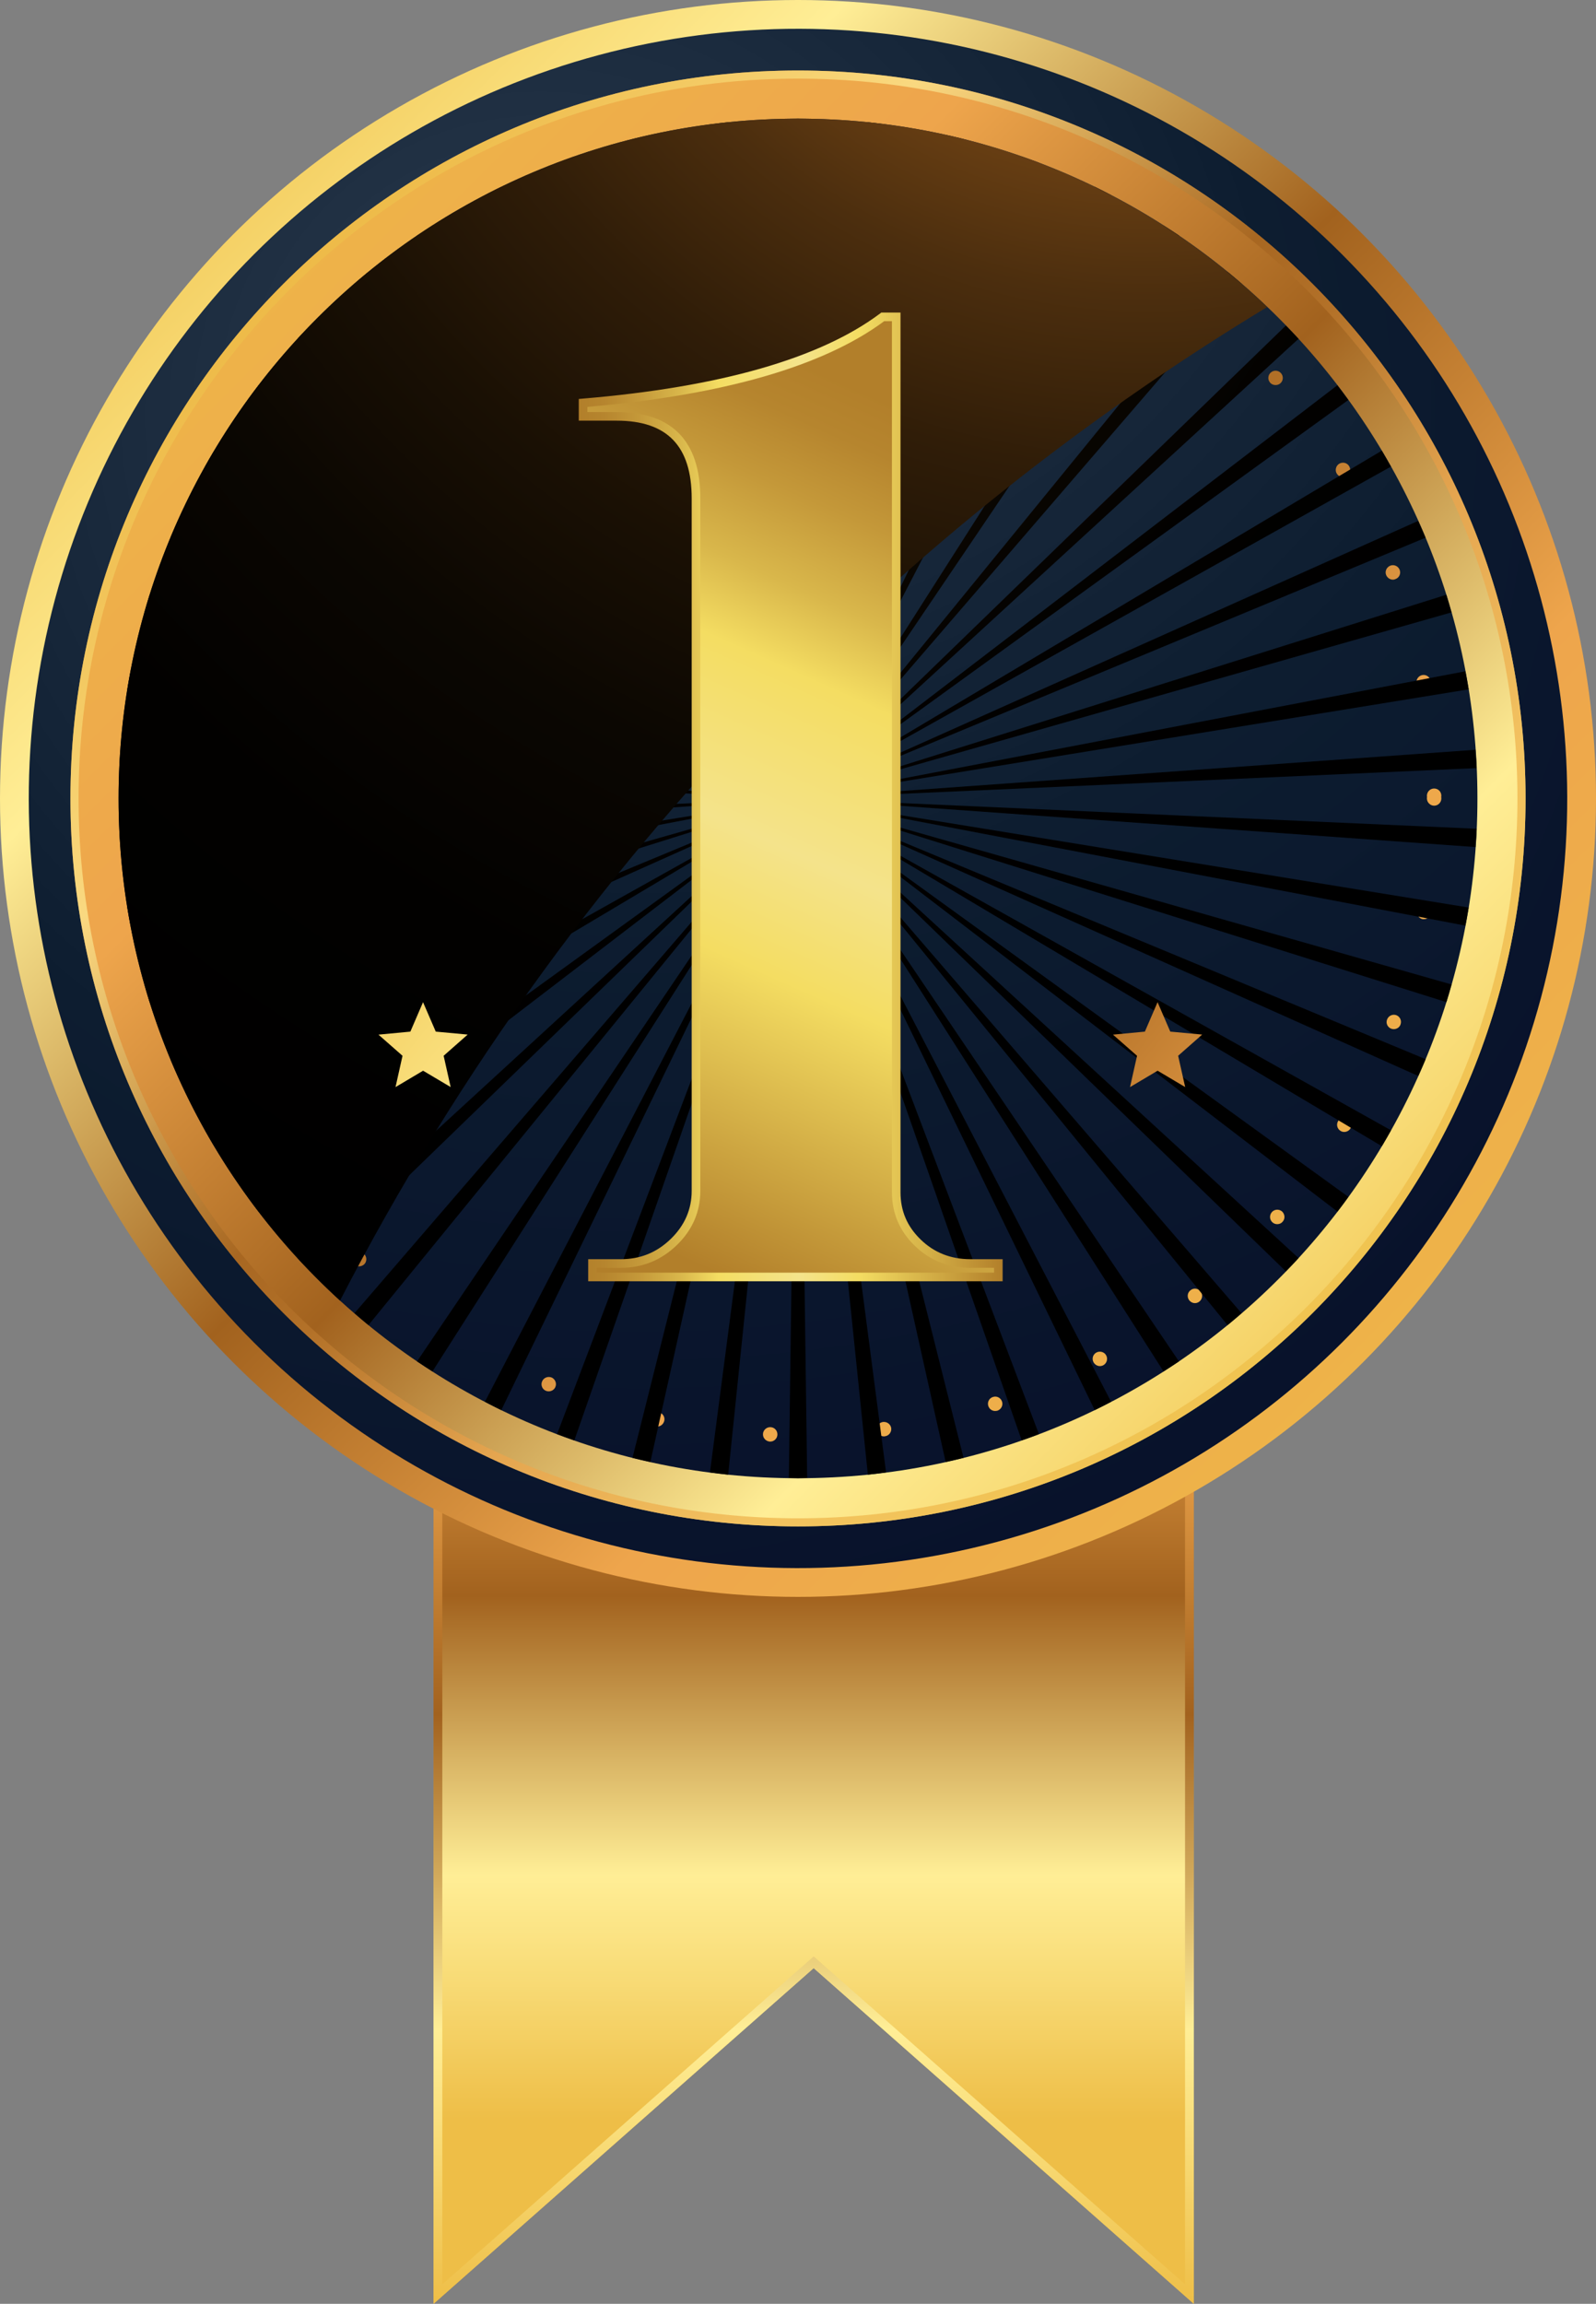
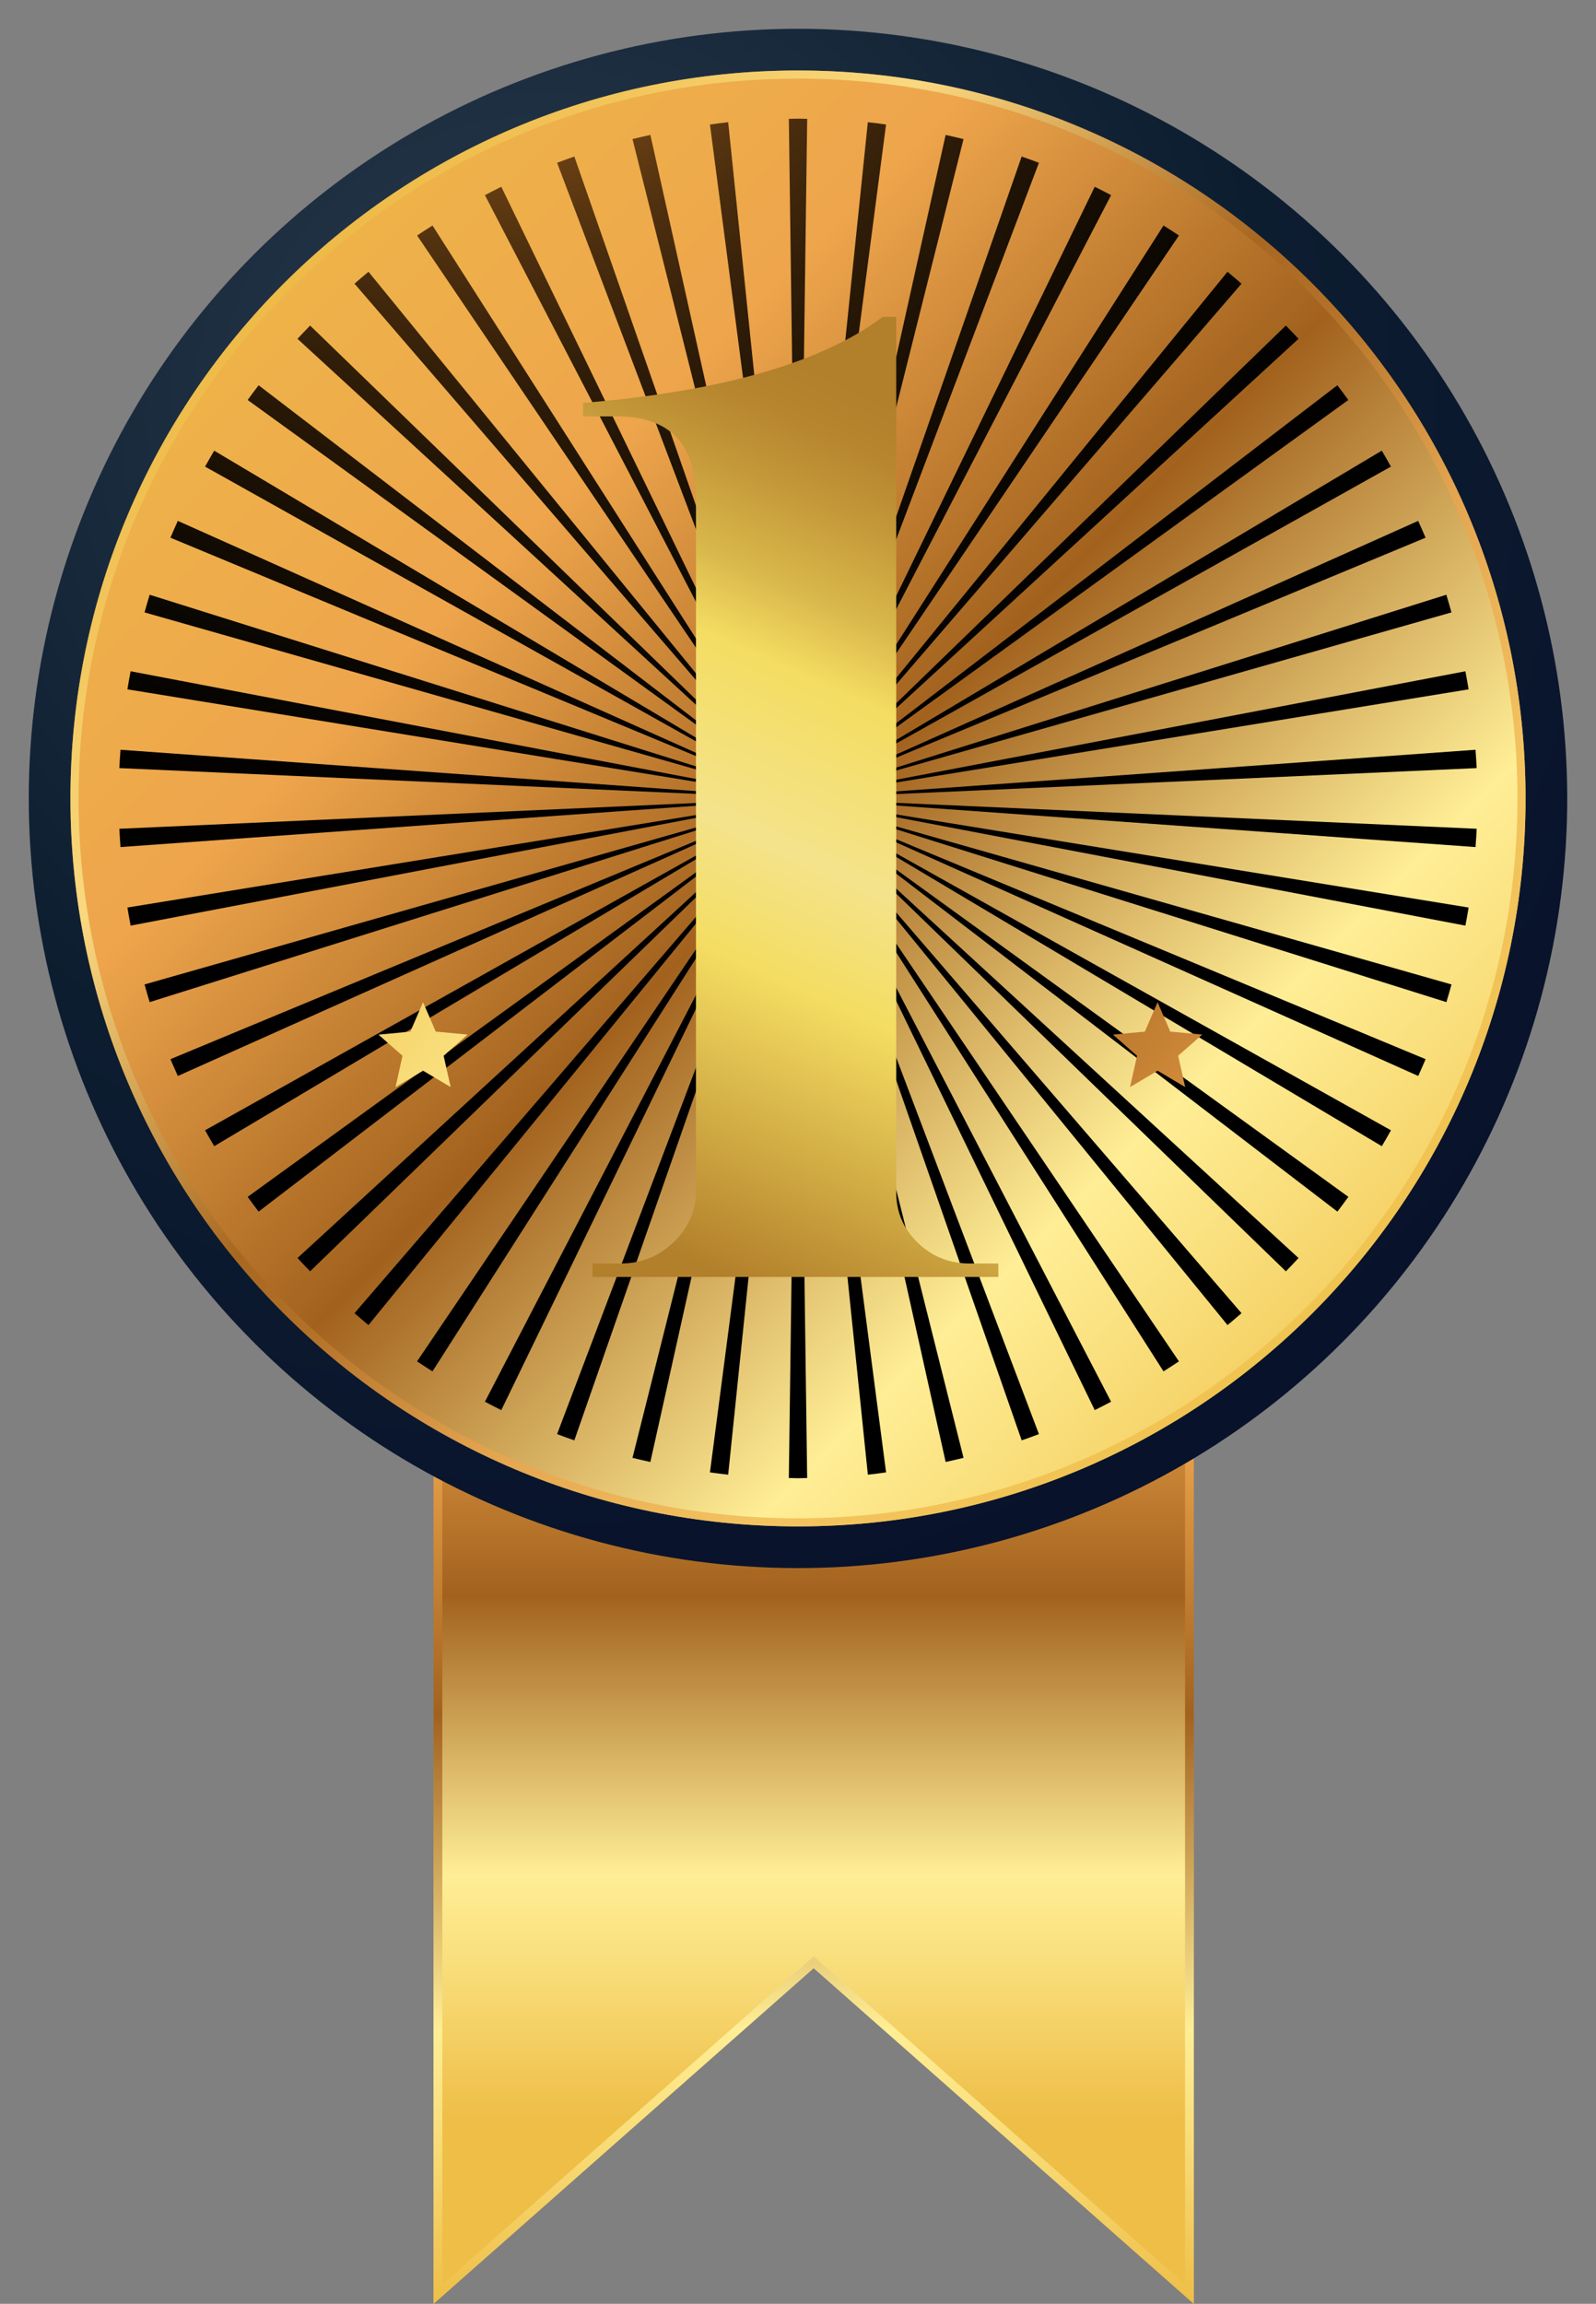
<svg xmlns="http://www.w3.org/2000/svg" xmlns:xlink="http://www.w3.org/1999/xlink" viewBox="0 0 1025.12 1478.94">
  <rect x="0" y="0" width="1025.12" height="1478.94" fill="#808080" stroke="none" />
  <defs>
    <style>      .r {        fill: url(#g);      }      .r, .s, .t, .u, .v, .w, .x, .y, .z, .aa, .ab, .ac, .ad, .ae {        stroke-width: 0px;      }      .s {        fill: url(#i);      }      .af {        isolation: isolate;      }      .t {        fill: url(#q);      }      .u {        fill: url(#e);      }      .u, .z, .ab, .ac {        mix-blend-mode: screen;      }      .v {        fill: url(#n);      }      .w {        fill: url(#h);      }      .x {        fill: url(#j);      }      .y {        fill: url(#d);      }      .z {        fill: url(#l);      }      .aa {        fill: url(#f);      }      .ab {        fill: url(#m);      }      .ac {        fill: url(#k);        opacity: .7;      }      .ad {        fill: url(#p);      }      .ae {        fill: url(#o);      }    </style>
    <linearGradient id="d" x1="522.63" y1="1360.36" x2="522.63" y2="613.86" gradientUnits="userSpaceOnUse">
      <stop offset="0" stop-color="#eebe47" />
      <stop offset=".12" stop-color="#f8db76" />
      <stop offset=".21" stop-color="#ffee96" />
      <stop offset=".45" stop-color="#a2621e" />
      <stop offset=".67" stop-color="#eea54c" />
      <stop offset="1" stop-color="#eebe47" />
    </linearGradient>
    <linearGradient id="e" y1="1478.94" y2="638.29" xlink:href="#d" />
    <linearGradient id="f" x1="76.33" y1="76.32" x2="1010.38" y2="1010.38" xlink:href="#d" />
    <radialGradient id="g" cx="347.4" cy="266.8" fx="347.4" fy="266.8" r="918.54" gradientTransform="translate(512.56 -212.31) rotate(45)" gradientUnits="userSpaceOnUse">
      <stop offset="0" stop-color="#2c3c4f" />
      <stop offset=".52" stop-color="#0d1d30" />
      <stop offset="1" stop-color="#060d29" />
    </radialGradient>
    <linearGradient id="h" x1="3754.46" y1="679.42" x2="4606.06" y2="1531.01" gradientTransform="translate(4664.74 1589.71) rotate(-180)" xlink:href="#d" />
    <radialGradient id="i" cx="410.23" cy="-44.38" fx="410.23" fy="-44.38" r="1207.28" gradientTransform="matrix(1,0,0,1,0,0)" xlink:href="#g" />
    <linearGradient id="j" x1="100.74" y1="59.27" x2="943.99" y2="985.92" xlink:href="#d" />
    <linearGradient id="k" x1="182.12" y1="182.12" x2="843" y2="843" xlink:href="#d" />
    <radialGradient id="l" cx="303.08" cy="-97.95" fx="303.08" fy="-97.95" r="786.32" gradientUnits="userSpaceOnUse">
      <stop offset="0" stop-color="#fff1d1" />
      <stop offset=".05" stop-color="#ffc94c" />
      <stop offset=".14" stop-color="#a2621e" />
      <stop offset=".16" stop-color="#955a1b" />
      <stop offset=".25" stop-color="#6e4214" />
      <stop offset=".34" stop-color="#4c2e0e" />
      <stop offset=".44" stop-color="#301d08" />
      <stop offset=".55" stop-color="#1a1004" />
      <stop offset=".66" stop-color="#0b0702" />
      <stop offset=".8" stop-color="#020100" />
      <stop offset="1" stop-color="#000" />
    </radialGradient>
    <radialGradient id="m" cx="736.16" cy="-191.71" fx="736.16" fy="-191.71" r="1122.63" xlink:href="#l" />
    <linearGradient id="n" x1="173.1" y1="595.86" x2="981.71" y2="1257.09" xlink:href="#d" />
    <linearGradient id="o" x1="292.9" y1="308.04" x2="1101.67" y2="969.39" xlink:href="#d" />
    <linearGradient id="p" x1="623.25" y1="281.22" x2="396.25" y2="788.81" gradientUnits="userSpaceOnUse">
      <stop offset="0" stop-color="#b27f2a" />
      <stop offset=".06" stop-color="#b6852e" />
      <stop offset=".14" stop-color="#c49839" />
      <stop offset=".24" stop-color="#d9b74b" />
      <stop offset=".33" stop-color="#f4dd62" />
      <stop offset=".52" stop-color="#f4e38b" />
      <stop offset=".66" stop-color="#f4dd62" />
      <stop offset="1" stop-color="#b27f2a" />
    </linearGradient>
    <linearGradient id="q" x1="371.75" y1="511.57" x2="644.01" y2="511.57" xlink:href="#p" />
  </defs>
  <g class="af">
    <g id="b" data-name="Warstwa 2">
      <g id="c" data-name="Layer 1">
        <g>
          <g>
            <polygon class="y" points="766.81 1478.94 766.81 638.29 278.44 638.29 278.44 1478.94 522.63 1263.41 766.81 1478.94" />
            <path class="u" d="m761.17,643.94v822.48l-234.81-207.23-3.73-3.29-3.73,3.29-234.81,207.23v-822.48h477.09m5.64-5.65h-488.38v840.65l244.19-215.53,244.19,215.53v-840.65h0Z" />
          </g>
-           <circle class="aa" cx="512.56" cy="512.56" r="512.56" />
          <circle class="r" cx="512.56" cy="512.56" r="494.07" transform="translate(-212.31 512.56) rotate(-45)" />
-           <path class="w" d="m45.25,512.57c0-258.08,209.22-467.31,467.31-467.31s467.31,209.23,467.31,467.31-209.23,467.3-467.31,467.3S45.25,770.66,45.25,512.57Z" />
-           <path class="s" d="m948.96,512.56c0,241.01-195.37,436.39-436.4,436.39S76.17,753.57,76.17,512.56,271.55,76.17,512.56,76.17s436.4,195.38,436.4,436.39Z" />
-           <path class="x" d="m494.51,925.43c-2.6-.19-4.55-2.32-4.45-4.82h0c.09-2.6,2.32-4.55,4.82-4.45h0c2.6.09,4.54,2.22,4.45,4.82h0c-.1,2.5-2.13,4.45-4.63,4.45h-.19Zm68.76-7.33c-.37-2.59,1.39-4.91,3.89-5.28h0c2.59-.28,4.91,1.49,5.28,3.98h0c.28,2.51-1.48,4.91-3.98,5.19h0c-.19.09-.47.09-.65.09h0c-2.32,0-4.26-1.67-4.54-3.98Zm-142.15-2.5c-2.5-.56-4.07-3.06-3.52-5.57h0c.56-2.5,3.06-3.98,5.56-3.42h0c2.5.55,4.08,2.96,3.52,5.46h0c-.56,2.23-2.41,3.71-4.54,3.71h0c-.37,0-.65-.1-1.02-.18Zm213.69-12.97c-.83-2.51.55-5.1,2.96-5.84h0c2.41-.83,5.01.47,5.84,2.96h0c.83,2.41-.55,5-2.96,5.84h0c-.46.09-1.02.18-1.48.18h0c-1.94,0-3.71-1.2-4.35-3.15Zm-284.21-9.83c-2.32-.93-3.43-3.71-2.41-6.02h0c1.02-2.41,3.71-3.43,6.11-2.51h0c2.32,1.03,3.43,3.8,2.41,6.12h0c-.74,1.76-2.5,2.78-4.26,2.78h0c-.65,0-1.21-.09-1.86-.37Zm351.76-18.35c-1.2-2.23-.37-5,1.86-6.21h0c2.32-1.2,5.09-.36,6.3,1.86h0c1.21,2.22.37,5.09-1.85,6.3h0c-.65.37-1.48.56-2.23.56h0c-1.57,0-3.24-.93-4.08-2.51Zm-416.99-16.68c-2.13-1.39-2.69-4.27-1.3-6.39h0c1.4-2.13,4.26-2.78,6.4-1.3h0c2.13,1.39,2.78,4.26,1.39,6.39h0c-.93,1.4-2.41,2.04-3.89,2.04h0c-.93,0-1.76-.18-2.6-.73Zm478.52-22.99c-1.58-2.03-1.3-4.91.74-6.48h0c1.95-1.67,4.91-1.3,6.49.65h0c1.58,2.04,1.3,4.91-.74,6.58h0c-.84.65-1.85,1.02-2.87,1.02h0c-1.39,0-2.69-.65-3.61-1.76Zm-536.44-23.16c-1.85-1.76-1.94-4.63-.19-6.49h0c1.76-1.85,4.73-1.95,6.58-.18h0c1.85,1.76,1.94,4.73.19,6.58h0c-.93.92-2.13,1.39-3.43,1.39h0c-1.12,0-2.23-.37-3.15-1.3Zm589.91-26.88c-1.95-1.67-2.13-4.63-.47-6.58h0c1.67-1.94,4.63-2.13,6.58-.47h0c1.85,1.76,2.13,4.63.37,6.59h0c-.83,1.02-2.13,1.57-3.42,1.57h0c-1.11,0-2.23-.37-3.06-1.12Zm-638.75-28.72h0c-1.48-2.14-1.02-5,1.02-6.48h0c2.04-1.49,5-1.11,6.48,1.02h0c1.49,2.03,1.02,4.91-1.01,6.48h0c-.83.55-1.76.84-2.69.84h0c-1.49,0-2.87-.66-3.8-1.86Zm682.48-30.02c-2.22-1.3-2.96-4.17-1.57-6.4h0c1.3-2.13,4.08-2.87,6.3-1.57h0c2.22,1.3,2.96,4.17,1.57,6.39h0c-.83,1.4-2.41,2.23-3.99,2.23h0c-.73,0-1.57-.18-2.32-.65Zm-720.56-33.45h0c-1.2-2.32-.19-5.1,2.13-6.21h0c2.32-1.11,5.09-.18,6.2,2.13h-.09c1.21,2.32.19,5.1-2.13,6.2h0c-.65.29-1.3.47-1.94.47h0c-1.77,0-3.43-.93-4.17-2.59Zm753.09-32.16c-2.41-.92-3.61-3.52-2.69-5.93h0c.93-2.41,3.52-3.61,5.93-2.78h0c2.41.92,3.61,3.61,2.69,6.02h0c-.65,1.85-2.41,2.96-4.35,2.96h0c-.46,0-1.02-.09-1.58-.28Zm-779.31-37.16h0c-.65-2.4.83-5,3.25-5.65h0c2.5-.74,5,.74,5.75,3.25h0c.65,2.4-.74,5-3.25,5.65h0c-.47.09-.83.18-1.3.18h0c-1.94,0-3.89-1.39-4.45-3.43Zm799.52-33.18c-2.5-.46-4.17-2.87-3.71-5.37h0c.47-2.6,2.87-4.26,5.37-3.8h0c2.5.47,4.17,2.88,3.8,5.38h0c-.47,2.22-2.41,3.79-4.64,3.79h-.83Zm-812.77-39.66c-.28-2.5,1.67-4.81,4.17-5h0c2.6-.28,4.82,1.67,5.09,4.17h0c.19,2.59-1.67,4.82-4.26,5.09h-.37c-2.41,0-4.45-1.85-4.63-4.26Zm815.46-37.81c0-.37,0-.65.09-.93h0c-.09-.28-.09-.55-.09-.83h0c0-2.51,2.04-4.64,4.63-4.64h0c2.6,0,4.63,2.05,4.63,4.64h0c0,.28,0,.55-.09.83h0c.09.28.09.55.09.93h0c0,2.51-2.03,4.63-4.63,4.63h0c-2.5,0-4.63-2.13-4.63-4.63Zm-811.37-31.13c-2.6-.29-4.45-2.51-4.27-5.1h0c.28-2.5,2.5-4.36,5-4.17h0c2.6.19,4.45,2.51,4.27,5h0c-.19,2.41-2.23,4.27-4.64,4.27h-.37Zm804.7-42.63c-.46-2.59,1.2-5,3.71-5.46h0c2.5-.47,4.91,1.2,5.37,3.79h0c.46,2.5-1.21,4.91-3.71,5.38h-.83c-2.23,0-4.17-1.48-4.54-3.71Zm-792.75-29.65c-2.41-.65-3.89-3.24-3.24-5.65h0c.74-2.51,3.24-3.98,5.74-3.25h0c2.41.66,3.9,3.15,3.24,5.66h0c-.56,2.03-2.41,3.42-4.45,3.42h0c-.46,0-.83-.09-1.3-.18Zm773.2-40.12c-.93-2.32.37-5,2.69-5.93h0c2.41-.93,5.09.28,6.02,2.69h0c.93,2.4-.28,5.09-2.69,5.93h0c-.55.28-1.11.37-1.67.37h0c-1.85,0-3.62-1.21-4.35-3.06Zm-748.37-28.73c-2.32-1.11-3.25-3.89-2.13-6.21h0c1.11-2.32,3.8-3.34,6.11-2.22h0c2.32,1.12,3.34,3.89,2.22,6.2h0c-.83,1.67-2.5,2.6-4.17,2.6h0c-.74,0-1.39-.09-2.04-.37Zm716.67-36.32h0c-1.29-2.13-.55-5,1.58-6.31h0c2.22-1.3,5.09-.65,6.39,1.57h0c1.3,2.13.65,5.01-1.57,6.31h0c-.74.46-1.58.74-2.41.74h0c-1.58,0-3.06-.84-3.99-2.32Zm-679.88-27.06c-2.13-1.49-2.6-4.36-1.11-6.49h0c1.57-2.04,4.45-2.51,6.49-1.02h0c2.13,1.48,2.59,4.36,1.11,6.48h0c-.92,1.21-2.32,1.86-3.8,1.86h0c-.93,0-1.85-.28-2.69-.83Zm637.07-31.33c-1.67-1.85-1.48-4.82.46-6.48h0c1.94-1.68,4.82-1.49,6.49.37h0c1.76,1.94,1.57,4.91-.37,6.58h0c-.84.74-1.94,1.11-3.06,1.11h0c-1.3,0-2.59-.46-3.52-1.57Zm-589.72-24.46c-1.76-1.86-1.67-4.82.19-6.58h0c1.85-1.76,4.72-1.67,6.58.18h0c1.76,1.86,1.67,4.73-.19,6.49h0c-.83.93-2.04,1.3-3.15,1.3h0c-1.3,0-2.5-.47-3.43-1.38Zm537.27-25.3c-2.04-1.67-2.32-4.54-.74-6.58h0c1.57-1.94,4.45-2.32,6.49-.73h0c2.04,1.57,2.32,4.54.74,6.48h0c-.92,1.21-2.23,1.76-3.61,1.76h0c-1.02,0-2.04-.28-2.87-.93Zm-480.65-21.22c-1.39-2.13-.83-5,1.3-6.39h0c2.13-1.39,5-.84,6.4,1.3h0c1.48,2.12.83,5-1.2,6.39h0c-.83.56-1.76.84-2.6.84h0c-1.48,0-2.96-.74-3.89-2.13Zm420.14-18.54c-2.32-1.21-3.15-4.08-1.94-6.3h0c1.21-2.23,4.08-3.06,6.3-1.86h0c2.23,1.21,3.06,3.98,1.85,6.21h0c-.84,1.57-2.41,2.5-4.07,2.5h0c-.74,0-1.49-.18-2.13-.55Zm-356.21-17.05c-1.02-2.41.1-5.1,2.41-6.12h0c2.41-1.02,5.09.09,6.12,2.41h0c1.02,2.32-.09,5.1-2.42,6.12h0c-.64.28-1.2.37-1.85.37h0c-1.76,0-3.53-1.03-4.27-2.78Zm289.49-11.22c-2.41-.83-3.71-3.43-2.96-5.83h0c.83-2.41,3.43-3.8,5.84-2.96h0c2.41.74,3.8,3.34,2.96,5.83h0c-.56,1.95-2.41,3.15-4.35,3.15h0c-.47,0-1.02,0-1.49-.19Zm-220.17-12.41c-.56-2.51,1.02-5,3.52-5.57h-.09c2.5-.55,5,.93,5.66,3.53h0c.55,2.41-1.02,4.91-3.53,5.47h0c-.37.09-.74.18-1.02.18h0c-2.13,0-4.08-1.49-4.54-3.61Zm149.56-3.43h0c-2.5-.28-4.26-2.69-3.98-5.19h0c.37-2.5,2.69-4.26,5.19-3.98h0c2.6.36,4.36,2.69,3.98,5.18h0c-.28,2.32-2.22,4.08-4.54,4.08h0c-.19,0-.47,0-.65-.1Zm-72.28-2.96c-2.6.09-4.73-1.86-4.82-4.36h0c-.19-2.59,1.76-4.73,4.35-4.91h0c2.6-.1,4.73,1.85,4.82,4.44h0c.18,2.51-1.85,4.73-4.36,4.82h0Z" />
+           <path class="w" d="m45.25,512.57c0-258.08,209.22-467.31,467.31-467.31s467.31,209.23,467.31,467.31-209.23,467.3-467.31,467.3S45.25,770.66,45.25,512.57" />
          <path class="ac" d="m512.56,50.46c254.8,0,462.1,207.3,462.1,462.1s-207.3,462.11-462.1,462.11S50.46,767.36,50.46,512.56,257.76,50.46,512.56,50.46m0-5.2c-258.08,0-467.31,209.2-467.31,467.3s209.23,467.31,467.31,467.31,467.31-209.23,467.31-467.31S770.65,45.26,512.56,45.26h0Z" />
          <path class="z" d="m321.98,905.22l190.57-392.66-201.08,387.27c3.49,1.82,6.96,3.66,10.51,5.39Zm-44.19-24.88l234.76-367.78-244.68,361.37c3.25,2.21,6.6,4.29,9.92,6.41Zm234.76,68.61c2,0,3.93-.12,5.9-.15l-5.9-436.24-5.88,436.24c1.97.03,3.91.15,5.88.15Zm-143.65-24.32l143.65-412.07-154.73,408.06c3.67,1.39,7.37,2.71,11.08,4.01Zm-132.23-74l275.88-338.07-284.86,330.44c2.99,2.57,5.93,5.16,8.98,7.63Zm181.06,87.87l94.82-425.94-106.3,423.3c3.81.95,7.65,1.8,11.48,2.65Zm49.98,8.17l44.84-434.11-56.55,432.63c3.89.49,7.77,1.08,11.71,1.48ZM83.91,594.2l428.65-81.64-430.73,70.02c.62,3.9,1.34,7.76,2.08,11.62Zm12.21,49.11l416.44-130.75-419.71,119.4c1.07,3.79,2.1,7.6,3.27,11.35Zm41.48,92.48l374.96-223.23-380.84,213.02c1.92,3.42,3.87,6.84,5.88,10.21Zm28.51,41.99l346.46-265.22-353.5,255.76c2.32,3.19,4.66,6.34,7.04,9.46Zm-51.89-87.06l398.35-178.16-403.08,167.37c1.51,3.63,3.14,7.21,4.74,10.79Zm504.67,245.14l-106.32-423.3,94.83,425.94c3.84-.86,7.68-1.69,11.49-2.65Zm313.41-303.89l-419.72-119.4,416.45,130.74c1.18-3.74,2.21-7.55,3.27-11.34Zm-16.62,47.96l-403.1-167.37,398.36,178.16c1.6-3.59,3.22-7.16,4.74-10.79Zm-22.25,45.66l-380.85-213.02,374.98,223.23c2.01-3.36,3.95-6.78,5.88-10.21Zm54.31-181.81c.29-3.92.57-7.81.75-11.75l-435.92-19.46,435.17,31.21Zm-81.67,224.54l-353.5-255.76,346.46,265.23c2.39-3.13,4.72-6.28,7.04-9.47Zm77.23-185.73l-430.73-70.02,428.66,81.64c.73-3.85,1.44-7.72,2.07-11.62Zm-109.24,225.01l-321.49-295.03,313.36,303.56c2.73-2.83,5.48-5.63,8.13-8.53Zm-166.75,113.03l-154.74-408.06,143.66,412.07c3.72-1.3,7.41-2.62,11.08-4.01Zm-98.18,24.57l-56.56-432.63,44.86,434.11c3.94-.4,7.81-.98,11.71-1.48ZM77.4,543.77l435.16-31.21-435.9,19.46c.18,3.94.46,7.84.74,11.75Zm636.25,356.06l-201.09-387.27,190.59,392.66c3.54-1.73,7.02-3.57,10.5-5.39Zm43.59-25.9l-244.69-361.37,234.77,367.78c3.32-2.13,6.66-4.2,9.92-6.41Zm40.19-30.93l-284.88-330.44,275.89,338.07c3.04-2.47,5.99-5.06,8.98-7.63Zm-598.23-26.88l313.36-303.56-321.48,295.03c2.65,2.89,5.39,5.7,8.12,8.53ZM825.92,208.99l-313.36,303.57,321.49-295.06c-2.66-2.89-5.4-5.7-8.13-8.51Zm-122.77-89.09l-190.59,392.66,201.09-387.28c-3.49-1.82-6.96-3.66-10.5-5.38Zm85.29,54.57l-275.88,338.1,284.86-330.46c-2.98-2.57-5.94-5.14-8.99-7.64Zm-41.11-29.69l-234.77,367.79,244.68-361.4c-3.26-2.2-6.6-4.29-9.91-6.4Zm-139.95-58.16l-94.82,425.95,106.32-423.29c-3.81-.95-7.65-1.81-11.5-2.66Zm48.84,13.86l-143.66,412.09,154.74-408.06c-3.67-1.4-7.36-2.73-11.08-4.03Zm285.01,330.44l-428.66,81.65,430.73-70.04c-.63-3.89-1.34-7.74-2.07-11.61ZM557.41,78.44l-44.86,434.12,56.56-432.62c-3.9-.52-7.77-1.1-11.71-1.5Zm390.31,402.87l-435.17,31.25,435.92-19.48c-.18-3.95-.47-7.86-.75-11.77Zm-88.72-234l-346.45,265.25,353.49-255.79c-2.31-3.18-4.64-6.34-7.04-9.45Zm70,134.48l-416.45,130.77,419.72-119.43c-1.09-3.79-2.1-7.6-3.27-11.34Zm-41.47-92.49l-374.97,223.26,380.84-213.03c-1.92-3.44-3.86-6.84-5.87-10.23Zm23.37,45.08l-398.35,178.19,403.09-167.39c-1.52-3.63-3.13-7.22-4.74-10.8Zm-779.18-34.84l380.83,213.03-374.96-223.26c-2.01,3.39-3.95,6.79-5.88,10.23Zm59.36-82.03l321.47,295.06L199.2,208.99c-2.73,2.82-5.47,5.63-8.12,8.51Zm-81.61,127.67l403.08,167.39L114.21,334.37c-1.59,3.59-3.21,7.17-4.74,10.8Zm49.61-88.41l353.47,255.79L166.11,247.31c-2.39,3.12-4.74,6.27-7.03,9.45Zm-82.43,236.31l435.9,19.48-435.16-31.25c-.27,3.91-.56,7.82-.74,11.77Zm5.17-50.56l430.73,70.04-428.65-81.65c-.74,3.86-1.46,7.72-2.08,11.61Zm11.02-49.39l419.71,119.43L96.12,381.79c-1.17,3.74-2.2,7.55-3.27,11.34Zm134.86-211.03l284.85,330.46L236.68,174.46c-3.04,2.5-6,5.07-8.98,7.64Zm130.12-77.6l154.73,408.06L368.9,100.48c-3.71,1.29-7.41,2.63-11.08,4.02Zm48.44-15.23l106.3,423.29-94.82-425.95c-3.82.86-7.67,1.71-11.48,2.66Zm106.3-13.1c-1.98,0-3.92.11-5.88.14l5.88,436.25,5.9-436.25c-1.98-.02-3.91-.14-5.9-.14Zm-56.55,3.77l56.55,432.62-44.84-434.12c-3.95.4-7.82.98-11.71,1.5Zm-188.11,71.23l244.66,361.4-234.75-367.79c-3.31,2.11-6.66,4.19-9.91,6.4Zm43.58-25.88l201.08,387.28L321.98,119.9c-3.55,1.73-7.02,3.56-10.51,5.38Z" />
-           <path class="ab" d="m218.41,834.89c75.67-146.52,173.67-281.84,291.72-399.88,91.76-91.78,193.99-171.42,303.79-237.91-78.35-74.86-184.44-120.93-301.37-120.93-241,0-436.39,195.38-436.39,436.39,0,127.67,54.83,242.53,142.24,322.33Z" />
          <polygon class="v" points="289.46 697.84 271.75 687.34 254.04 697.86 258.54 677.76 243.08 664.18 263.58 662.25 271.72 643.34 279.89 662.24 300.39 664.14 284.95 677.75 289.46 697.84" />
          <polygon class="ae" points="761.24 697.84 743.53 687.34 725.82 697.86 730.33 677.76 714.86 664.18 735.36 662.25 743.51 643.34 751.67 662.24 772.17 664.14 756.72 677.75 761.24 697.84" />
          <g>
            <path class="ad" d="m623.12,811.1h18.12v8.63h-260.68v-8.63h18.13c13.23,0,24.6-4.6,34.1-13.81,9.49-9.19,14.24-20.14,14.24-32.8v-444.54c0-35.09-16.99-52.65-50.93-52.65h-21.59v-8.63c89.2-7.47,153.36-25.89,192.5-55.24h8.63v561.93c0,12.67,4.6,23.46,13.81,32.38,9.2,8.92,20.42,13.38,33.67,13.38Z" />
-             <path class="t" d="m644.01,822.5h-266.21v-14.16h20.89c12.6,0,23.13-4.27,32.18-13.04,8.89-8.62,13.4-18.98,13.4-30.82v-444.55c0-33.57-15.76-49.89-48.17-49.89h-24.35v-13.93l2.53-.22c88.24-7.39,152.52-25.79,191.08-54.7l.73-.55h12.31v564.7c0,12.01,4.24,21.95,12.97,30.39,8.62,8.37,19.31,12.6,31.74,12.6h20.89v14.16Zm-260.68-5.52h255.16v-3.11h-15.36c-13.93,0-25.89-4.76-35.58-14.16-9.72-9.41-14.65-20.97-14.65-34.36V206.17h-4.96c-39.09,28.94-103.21,47.45-190.65,55.02v3.33h18.82c35.63,0,53.7,18.64,53.7,55.42v444.55c0,13.39-5.07,25.09-15.08,34.79-9.98,9.68-22.1,14.6-36.02,14.6h-15.36v3.11Z" />
          </g>
        </g>
      </g>
    </g>
  </g>
</svg>